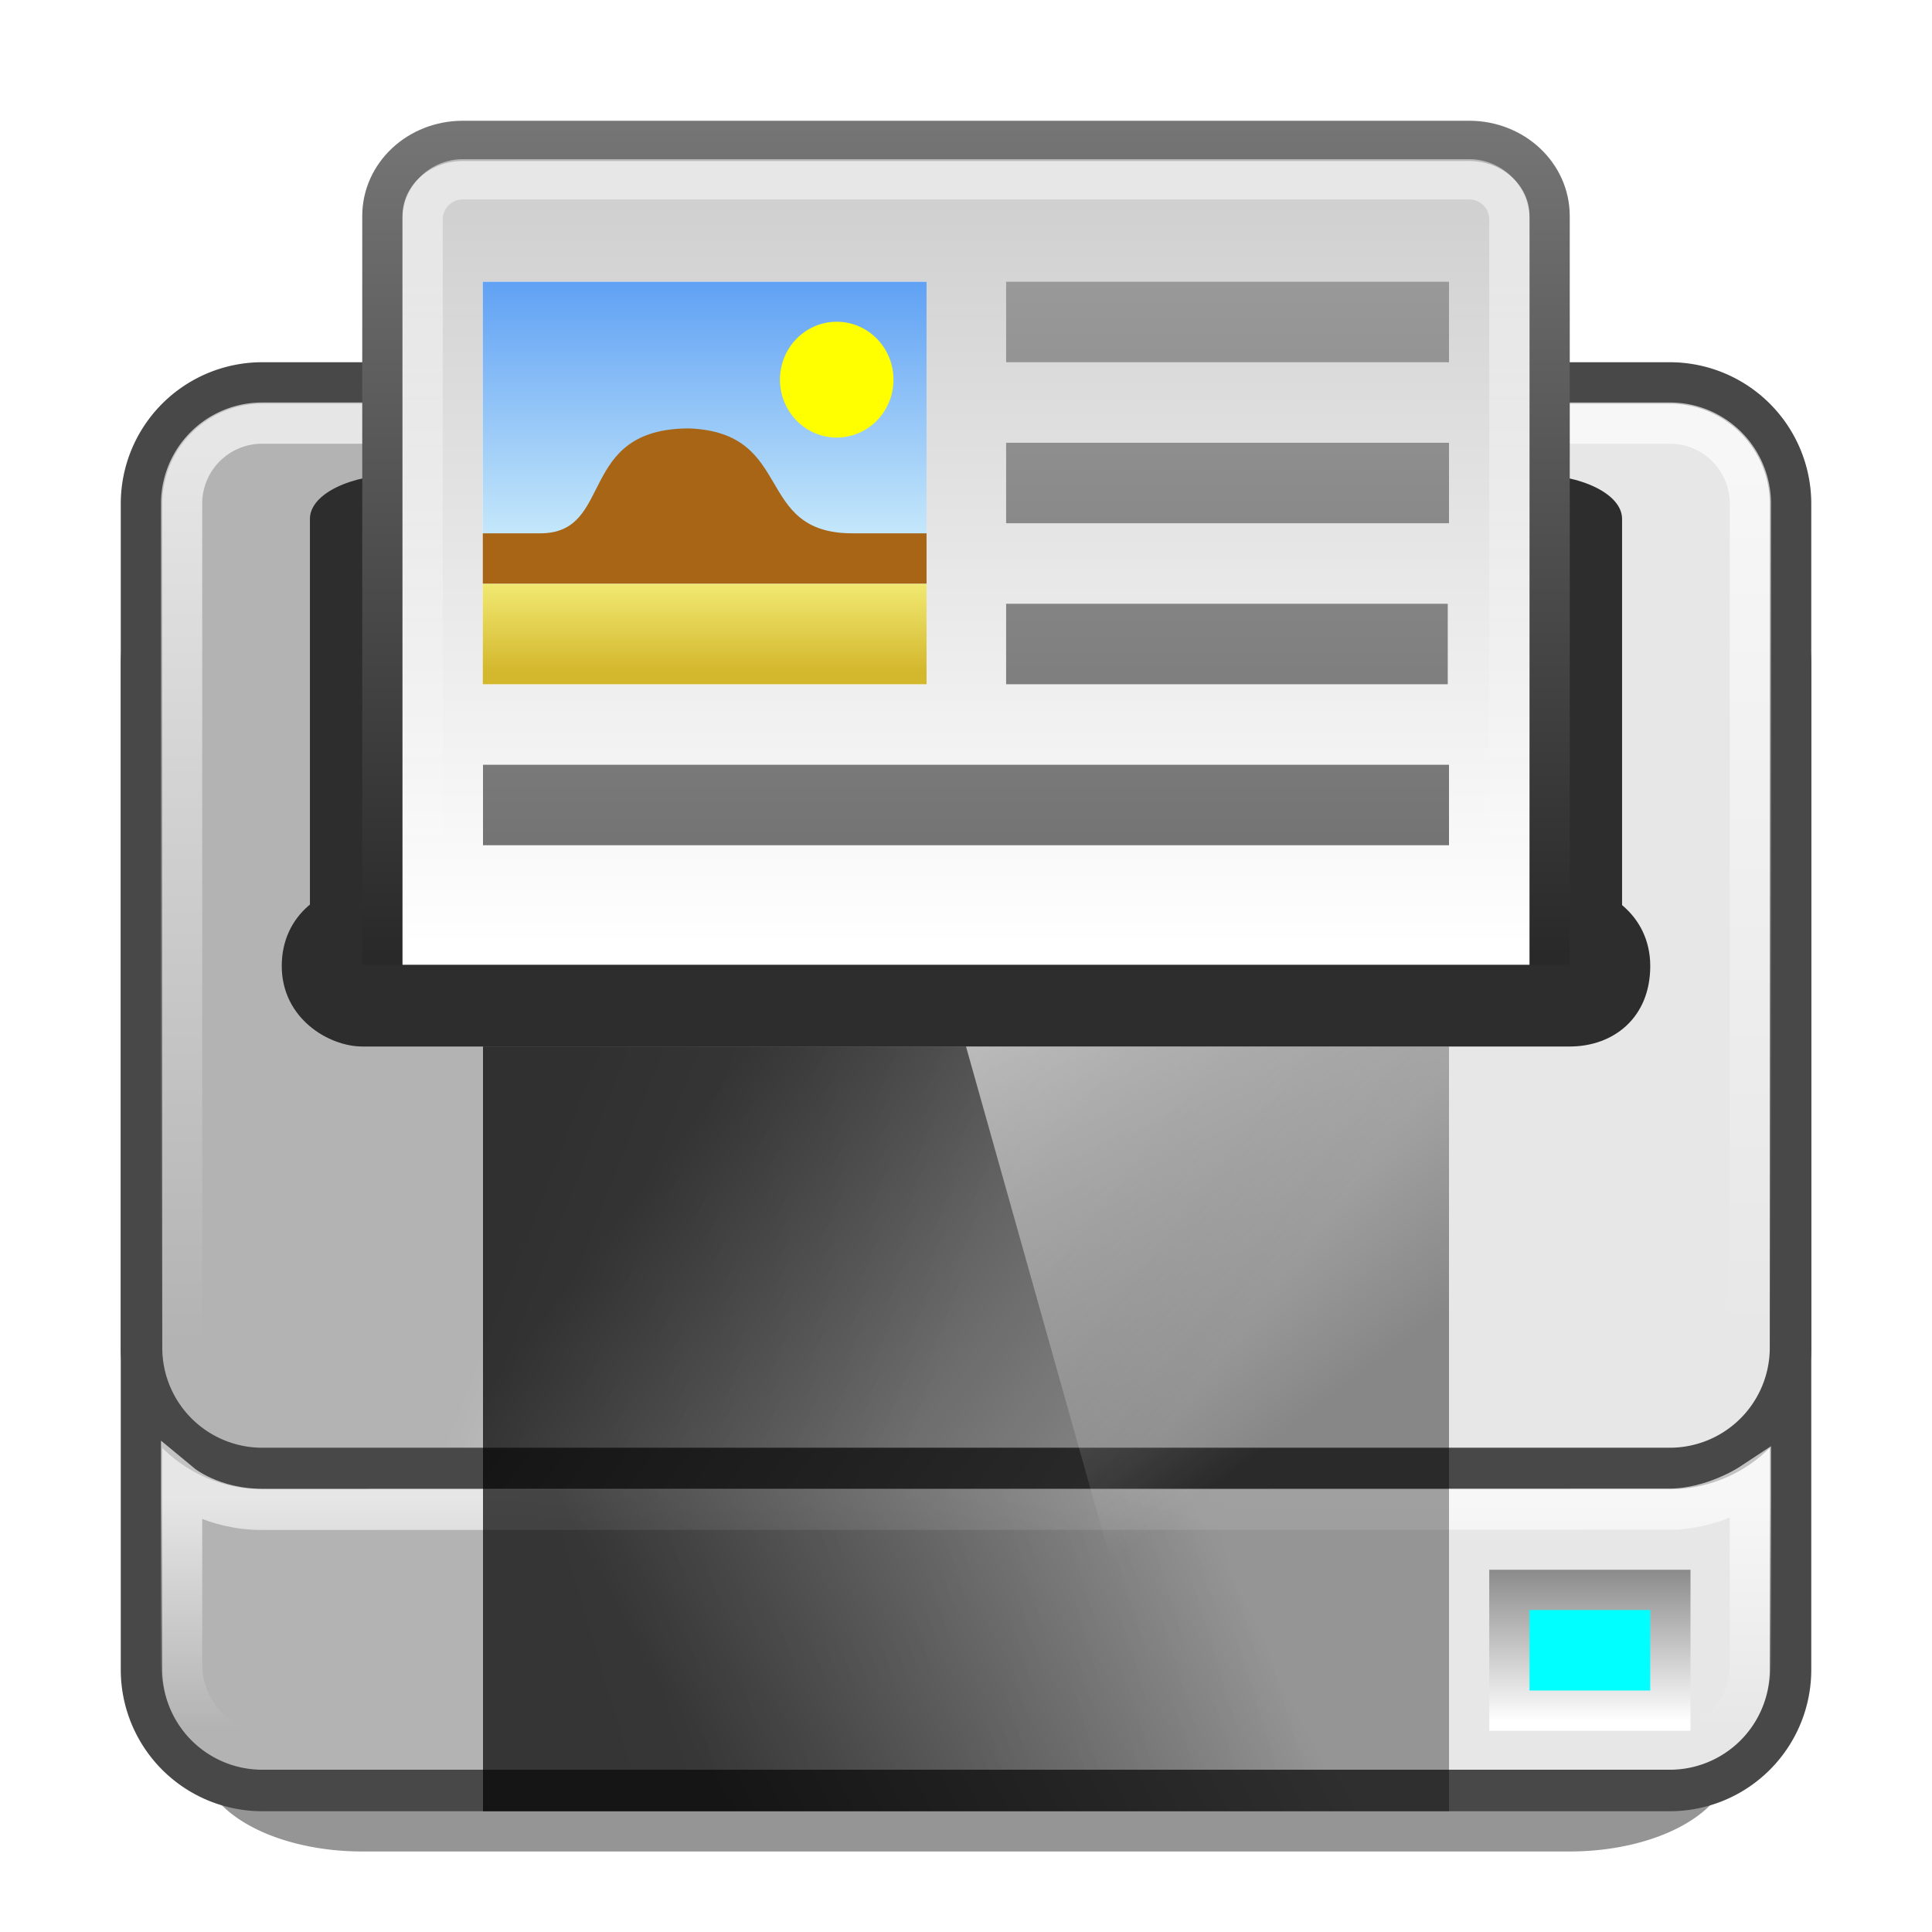
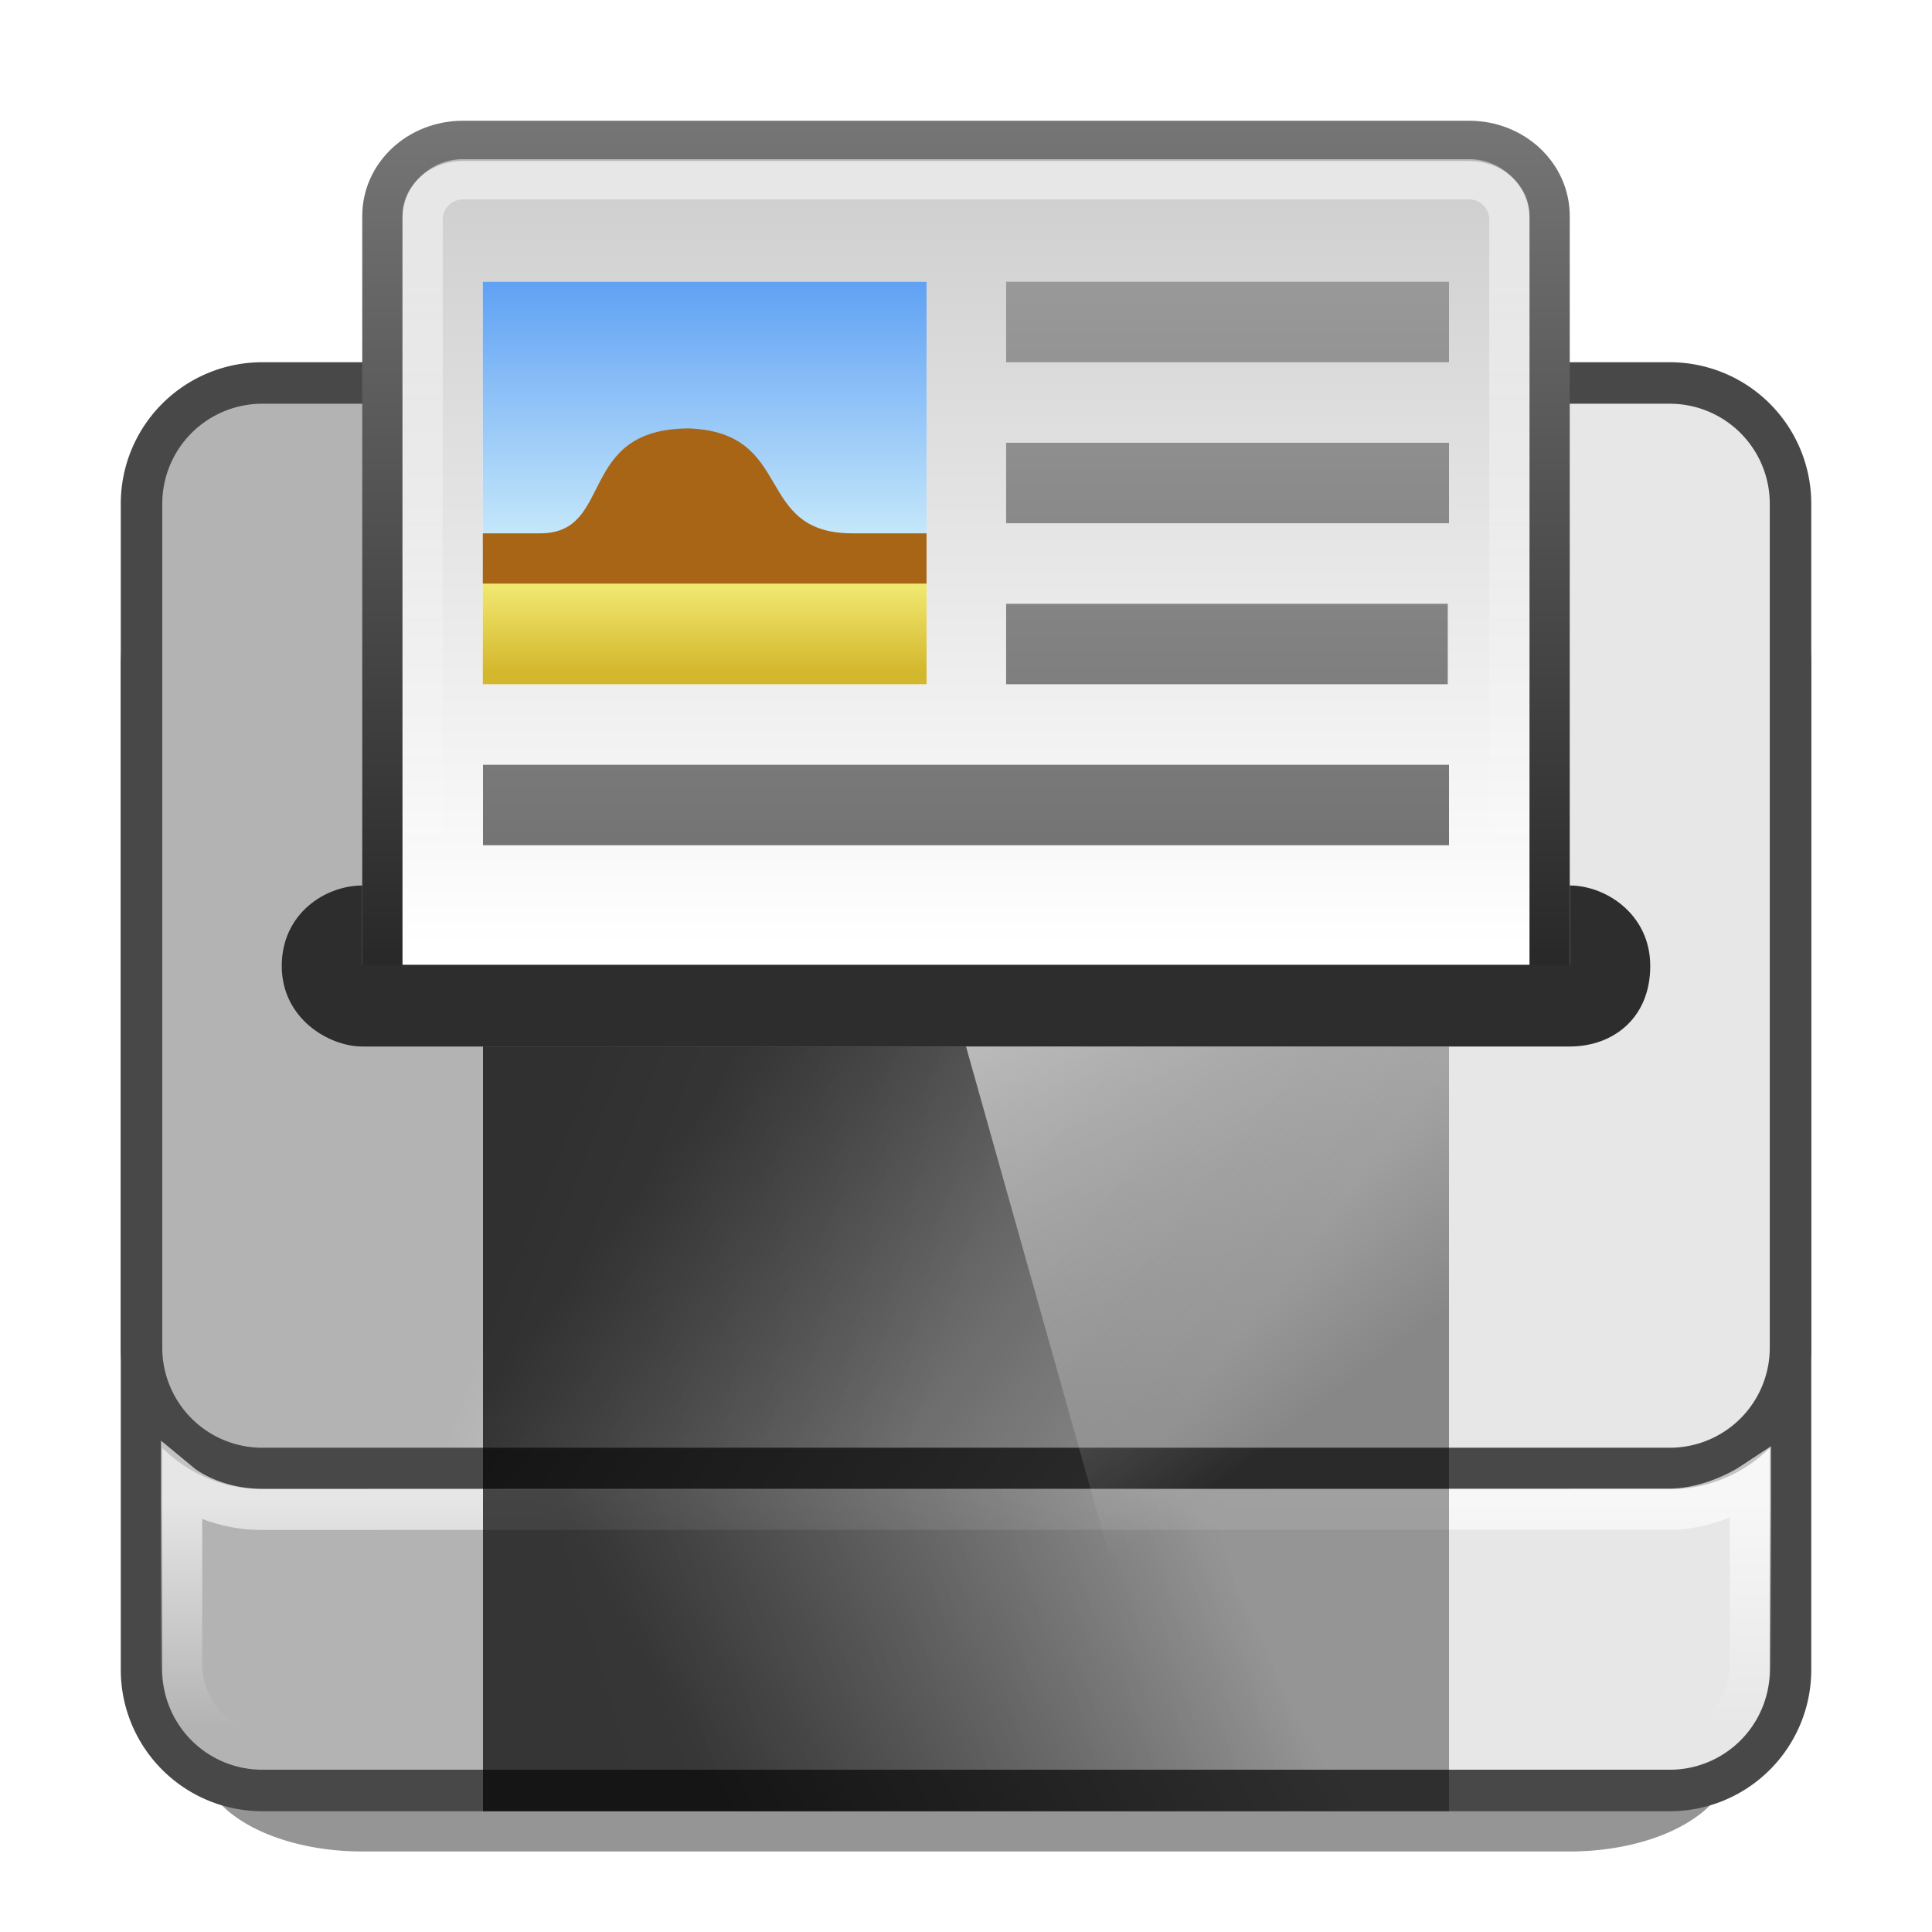
<svg xmlns="http://www.w3.org/2000/svg" xmlns:ns1="http://www.inkscape.org/namespaces/inkscape" xmlns:ns2="http://sodipodi.sourceforge.net/DTD/sodipodi-0.dtd" xmlns:xlink="http://www.w3.org/1999/xlink" viewBox="0 0 48 48" id="svg3481" version="1.1" ns1:version="0.48.3.1 r9886" width="100%" height="100%" ns2:docname="printer.svg">
  <ns2:namedview pagecolor="#ffffff" bordercolor="#666666" borderopacity="1" objecttolerance="10" gridtolerance="10" guidetolerance="10" ns1:pageopacity="0" ns1:pageshadow="2" ns1:window-width="640" ns1:window-height="480" id="namedview3606" showgrid="false" ns1:zoom="4.9166667" ns1:cx="24" ns1:cy="24" ns1:window-x="0" ns1:window-y="24" ns1:window-maximized="0" ns1:current-layer="svg3481" />
  <defs id="defs3483">
    <filter height="2.28" id="filter3914" width="1.236" x="-.118" y="-.64">
      <feGaussianBlur stdDeviation="1.872" id="feGaussianBlur3489" />
    </filter>
    <linearGradient id="linearGradient4050">
      <stop offset="0" stop-color="#fff" stop-opacity=".669" id="stop3495" />
      <stop offset="1" stop-color="#fff" stop-opacity="0" id="stop3497" />
    </linearGradient>
    <linearGradient gradientUnits="userSpaceOnUse" id="linearGradient3104" x1="4.403" x2="23.474">
      <stop offset="0" stop-color="#fff" stop-opacity=".502" id="stop3505" />
      <stop offset="1" stop-color="#fff" stop-opacity="0" id="stop3507" />
    </linearGradient>
    <linearGradient gradientTransform="matrix(0,-1.822,-1.621,0,68.99,-18.32)" gradientUnits="userSpaceOnUse" id="linearGradient3120" x1="-22.961" x2="-12.149">
      <stop offset="0" stop-color="#fff" id="stop3510" />
      <stop offset="1" stop-color="#cdcdcd" id="stop3512" />
    </linearGradient>
    <linearGradient gradientUnits="userSpaceOnUse" id="linearGradient4535" x2="0" y1="38.656" y2="42.781">
      <stop offset="0" stop-color="#808080" id="stop3515" />
      <stop offset="1" stop-color="#fff" id="stop3517" />
    </linearGradient>
    <linearGradient id="linearGradient3774-1-0">
      <stop offset="0" stop-color="#b3b3b3" id="stop3520" />
      <stop offset="1" stop-color="#e7e7e7" id="stop3522" />
    </linearGradient>
    <linearGradient gradientUnits="userSpaceOnUse" id="linearGradient5527" x2="0" y1="3.158" y2="23.709">
      <stop offset="0" stop-color="#757575" id="stop3525" />
      <stop offset="1" stop-color="#292929" id="stop3527" />
    </linearGradient>
    <linearGradient gradientUnits="userSpaceOnUse" id="linearGradient5582" x2="0" y1="4.984" y2="19.625">
      <stop offset="0" stop-color="#999" id="stop3530" />
      <stop offset="1" stop-color="#727272" id="stop3532" />
    </linearGradient>
    <linearGradient gradientUnits="userSpaceOnUse" id="linearGradient5584" x2="0" y1="21.765" y2="19.974">
      <stop offset="0" stop-color="#d3b72c" id="stop3535" />
      <stop offset="1" stop-color="#f2ea73" id="stop3537" />
    </linearGradient>
    <linearGradient gradientUnits="userSpaceOnUse" id="linearGradient5586" x2="0" y1="19.511" y2="14.066">
      <stop offset="0" stop-color="#ceeefb" id="stop3540" />
      <stop offset="1" stop-color="#61a2f4" id="stop3542" />
    </linearGradient>
    <linearGradient gradientUnits="userSpaceOnUse" id="linearGradient6103" x1="19.094" x2="31.227" y1="19.902" y2="36.144">
      <stop offset="0" stop-color="#fff" id="stop3555" />
      <stop offset="1" stop-color="#fff" stop-opacity="0" id="stop3557" />
    </linearGradient>
    <linearGradient gradientUnits="userSpaceOnUse" id="linearGradient4523" x2="0" xlink:href="#linearGradient4050" y1="11.253" y2="33.344" />
    <linearGradient gradientTransform="matrix(1,0,0,1.481,.635,-22.736)" gradientUnits="userSpaceOnUse" id="linearGradient4576-2" x1="19.758" x2="28.486" xlink:href="#linearGradient3774-1-0" y1="23.248" y2="28.265" />
    <linearGradient gradientTransform="matrix(1,0,0,1.261,.635,-13.952)" gradientUnits="userSpaceOnUse" id="linearGradient4576-2-8" x1="14.236" x2="29.736" xlink:href="#linearGradient3774-1-0" y1="45.982" y2="40.123" />
    <linearGradient gradientUnits="userSpaceOnUse" id="linearGradient5534" x2="0" xlink:href="#linearGradient4050" y1="37.254" y2="42.936" />
    <linearGradient ns1:collect="always" xlink:href="#linearGradient5582" id="linearGradient3948" gradientUnits="userSpaceOnUse" y1="4.984" x2="0" y2="19.625" gradientTransform="translate(0,2)" />
    <linearGradient gradientUnits="userSpaceOnUse" id="linearGradient5621-7" x1="17.392" x2="29.636" y1="43.828" y2="37.288">
      <stop offset="0" stop-opacity=".706" id="stop3545-1" />
      <stop offset="1" stop-opacity=".353" id="stop3547-1" />
    </linearGradient>
    <linearGradient gradientUnits="userSpaceOnUse" id="linearGradient5621-9-6" x1="17.922" x2="29.106" y1="26.77" y2="35.343">
      <stop offset="0" stop-opacity=".731" id="stop3550-4" />
      <stop offset="1" stop-opacity=".415" id="stop3552-7" />
    </linearGradient>
    <filter color-interpolation-filters="sRGB" height="1.287" id="filter5517-9" width="1.227" x="-0.114" y="-0.144">
      <feGaussianBlur stdDeviation="1.407" id="feGaussianBlur3492-1" />
    </filter>
  </defs>
  <path d="m9.989,60.146h30a4,3.51 0 0,1 4,3.51 4,3.51 0 0,1 -4,3.51h-30a4,3.51 0 0,1 -4-3.51 4,3.51 0 0,1 4-3.51" fill-opacity=".416" filter="url(#filter3914)" transform="matrix(1,0,0,.641,-.989,2.946)" id="path3564" />
  <path d="m6.516,13.515h34.969a3,3 0 0,1 3,3v24.969a3,3 0 0,1 -3,3h-34.969a3,3 0 0,1 -3-3v-24.969a3,3 0 0,1 3-3" fill="url(#linearGradient4576-2-8)" stroke="#484848" stroke-width="1.031" id="path3566" />
  <path d="m6.516,9.515h34.969a3,3 0 0,1 3,3v20.969a3,3 0 0,1 -3,3h-34.969a3,3 0 0,1 -3-3v-20.969a3,3 0 0,1 3-3" fill="url(#linearGradient4576-2)" stroke="#484848" stroke-width="1.031" id="path3568" style="fill:url(#linearGradient4576-2)" />
-   <path d="m6.512,10.512h34.976a2,2 0 0,1 2,2v20.976a2,2 0 0,1 -2,2h-34.976a2,2 0 0,1 -2-2v-20.976a2,2 0 0,1 2-2" fill="none" stroke="url(#linearGradient4523)" stroke-width="1.024" id="path3570" />
-   <path d="M 40.3,24.214 V 12.891 c 0,-0.612 -1.003,-1.106 -2.248,-1.106 H 9.948 c -1.246,0 -2.248,0.493 -2.248,1.106 v 11.323 z" id="path3572" style="color:#000000;fill:#2d2d2d;fill-opacity:1;fill-rule:nonzero;stroke-width:0.761;stroke-linecap:butt;stroke-linejoin:miter;stroke-miterlimit:4;stroke-opacity:1;stroke-dasharray:none;stroke-dashoffset:0;marker:none;visibility:visible;display:inline;overflow:visible;filter:url(#filter5517-9);enable-background:accumulate" />
  <path d="m38.5,24.5v-19.132c0-1.035-.892-1.868-2-1.868h-25c-1.108,0-2,.833-2,1.868v19.132z" fill="url(#linearGradient3120)" stroke="url(#linearGradient5527)" stroke-linecap="round" stroke-linejoin="round" id="path3574" />
  <path d="m 7,24 c 0,1.308 1.174,2 2,2 h 30 c 1.083,0 2,-0.71 2,-2 0,-1.29 -1.109,-2 -2,-2 v 1.969 l -30,3e-4 v -1.969 c -0.914,0 -2,0.692 -2,2 z" id="path3576" style="color:#000000;fill:#2d2d2d;fill-opacity:1;fill-rule:nonzero;stroke-width:1;stroke-linecap:butt;stroke-linejoin:miter;stroke-miterlimit:4;stroke-opacity:1;stroke-dasharray:none;stroke-dashoffset:0;marker:none;visibility:visible;display:inline;overflow:visible;enable-background:accumulate" />
  <path d="m5.455-37.5h17.091a1,1 0 0,1 1,1v25a1,1 0 0,1 -1,1h-17.091a1,1 0 0,1 -1-1v-25a1,1 0 0,1 1-1" fill="none" stroke="url(#linearGradient3104)" stroke-linecap="round" stroke-linejoin="round" transform="matrix(0,1,-1,0,0,0)" id="path3578" />
  <path ns1:connector-curvature="0" style="fill:url(#linearGradient3948)" id="path3582" d="M 24.997,7 V 9 H 36 V 7 H 24.997 z m 0,4 v 2 H 36 V 11 H 24.997 z m 0,4 v 2 H 35.969 V 15 H 24.997 z M 12,19 v 2 H 36 V 19 H 12 z" />
  <g id="g3584" transform="matrix(1.225,0,0,1.25,-3.93,-10.5)">
    <path style="fill:#ffffff" ns1:connector-curvature="0" id="path3586" d="m 13,14 h 9 v 8 h -9 z" />
    <path ns1:connector-curvature="0" style="fill:url(#linearGradient5584)" id="path3588" d="m 13,20 h 9 v 2 h -9 z" />
    <path ns1:connector-curvature="0" style="fill:url(#linearGradient5586)" id="path3590" d="m 13,14 h 9 v 6 h -9 z" />
    <path style="fill:#a86516" ns1:connector-curvature="0" id="path3592" d="m 13,19 h 1.168 c 1.513,0 0.719,-2.085 3.02,-2.085 C 19.345,17.001 18.482,19 20.496,19 H 22 v 1 h -9 z" />
-     <path style="fill:#ffff00" ns1:connector-curvature="0" id="path3594" transform="translate(-42.598,-0.486)" d="m 63.927,16.432 c 0,0.635 -0.515,1.151 -1.151,1.151 -0.635,0 -1.151,-0.515 -1.151,-1.151 0,-0.635 0.515,-1.151 1.151,-1.151 0.635,0 1.151,0.515 1.151,1.151 z" />
  </g>
-   <path d="m37.5,39.5h4v3h-4z" fill="#0ff" stroke="url(#linearGradient4535)" id="path3596" />
  <path d="m6.512,37.5 34.976-.006c1.07,0 2-.613 2-.613v4.456c0,1.191-.892,2.15-2,2.15h-34.976c-1.108,0-2-.959-2-2.15v-4.456c0,0 .748.619 2,.619z" fill="none" stroke="url(#linearGradient5534)" stroke-width="1.024" id="path3598" />
  <path d="m 12,37 h 24 v 8 H 12 z" id="path3600" style="color:#000000;fill:url(#linearGradient5621-7);fill-opacity:1;fill-rule:nonzero;stroke-width:1;stroke-linecap:butt;stroke-linejoin:miter;stroke-miterlimit:4;stroke-opacity:1;stroke-dasharray:none;stroke-dashoffset:0;marker:none;visibility:visible;display:inline;overflow:visible;enable-background:accumulate" />
  <path d="M 12,26 H 36 V 37 H 12 z" id="path3602" style="color:#000000;fill:url(#linearGradient5621-9-6);fill-opacity:1;fill-rule:nonzero;stroke-width:1;stroke-linecap:butt;stroke-linejoin:miter;stroke-miterlimit:4;stroke-opacity:1;stroke-dasharray:none;stroke-dashoffset:0;marker:none;visibility:visible;display:inline;overflow:visible;enable-background:accumulate" />
  <path d="m24,26h12v19h-6.652z" fill="url(#linearGradient6103)" opacity=".99" id="path3604" />
</svg>